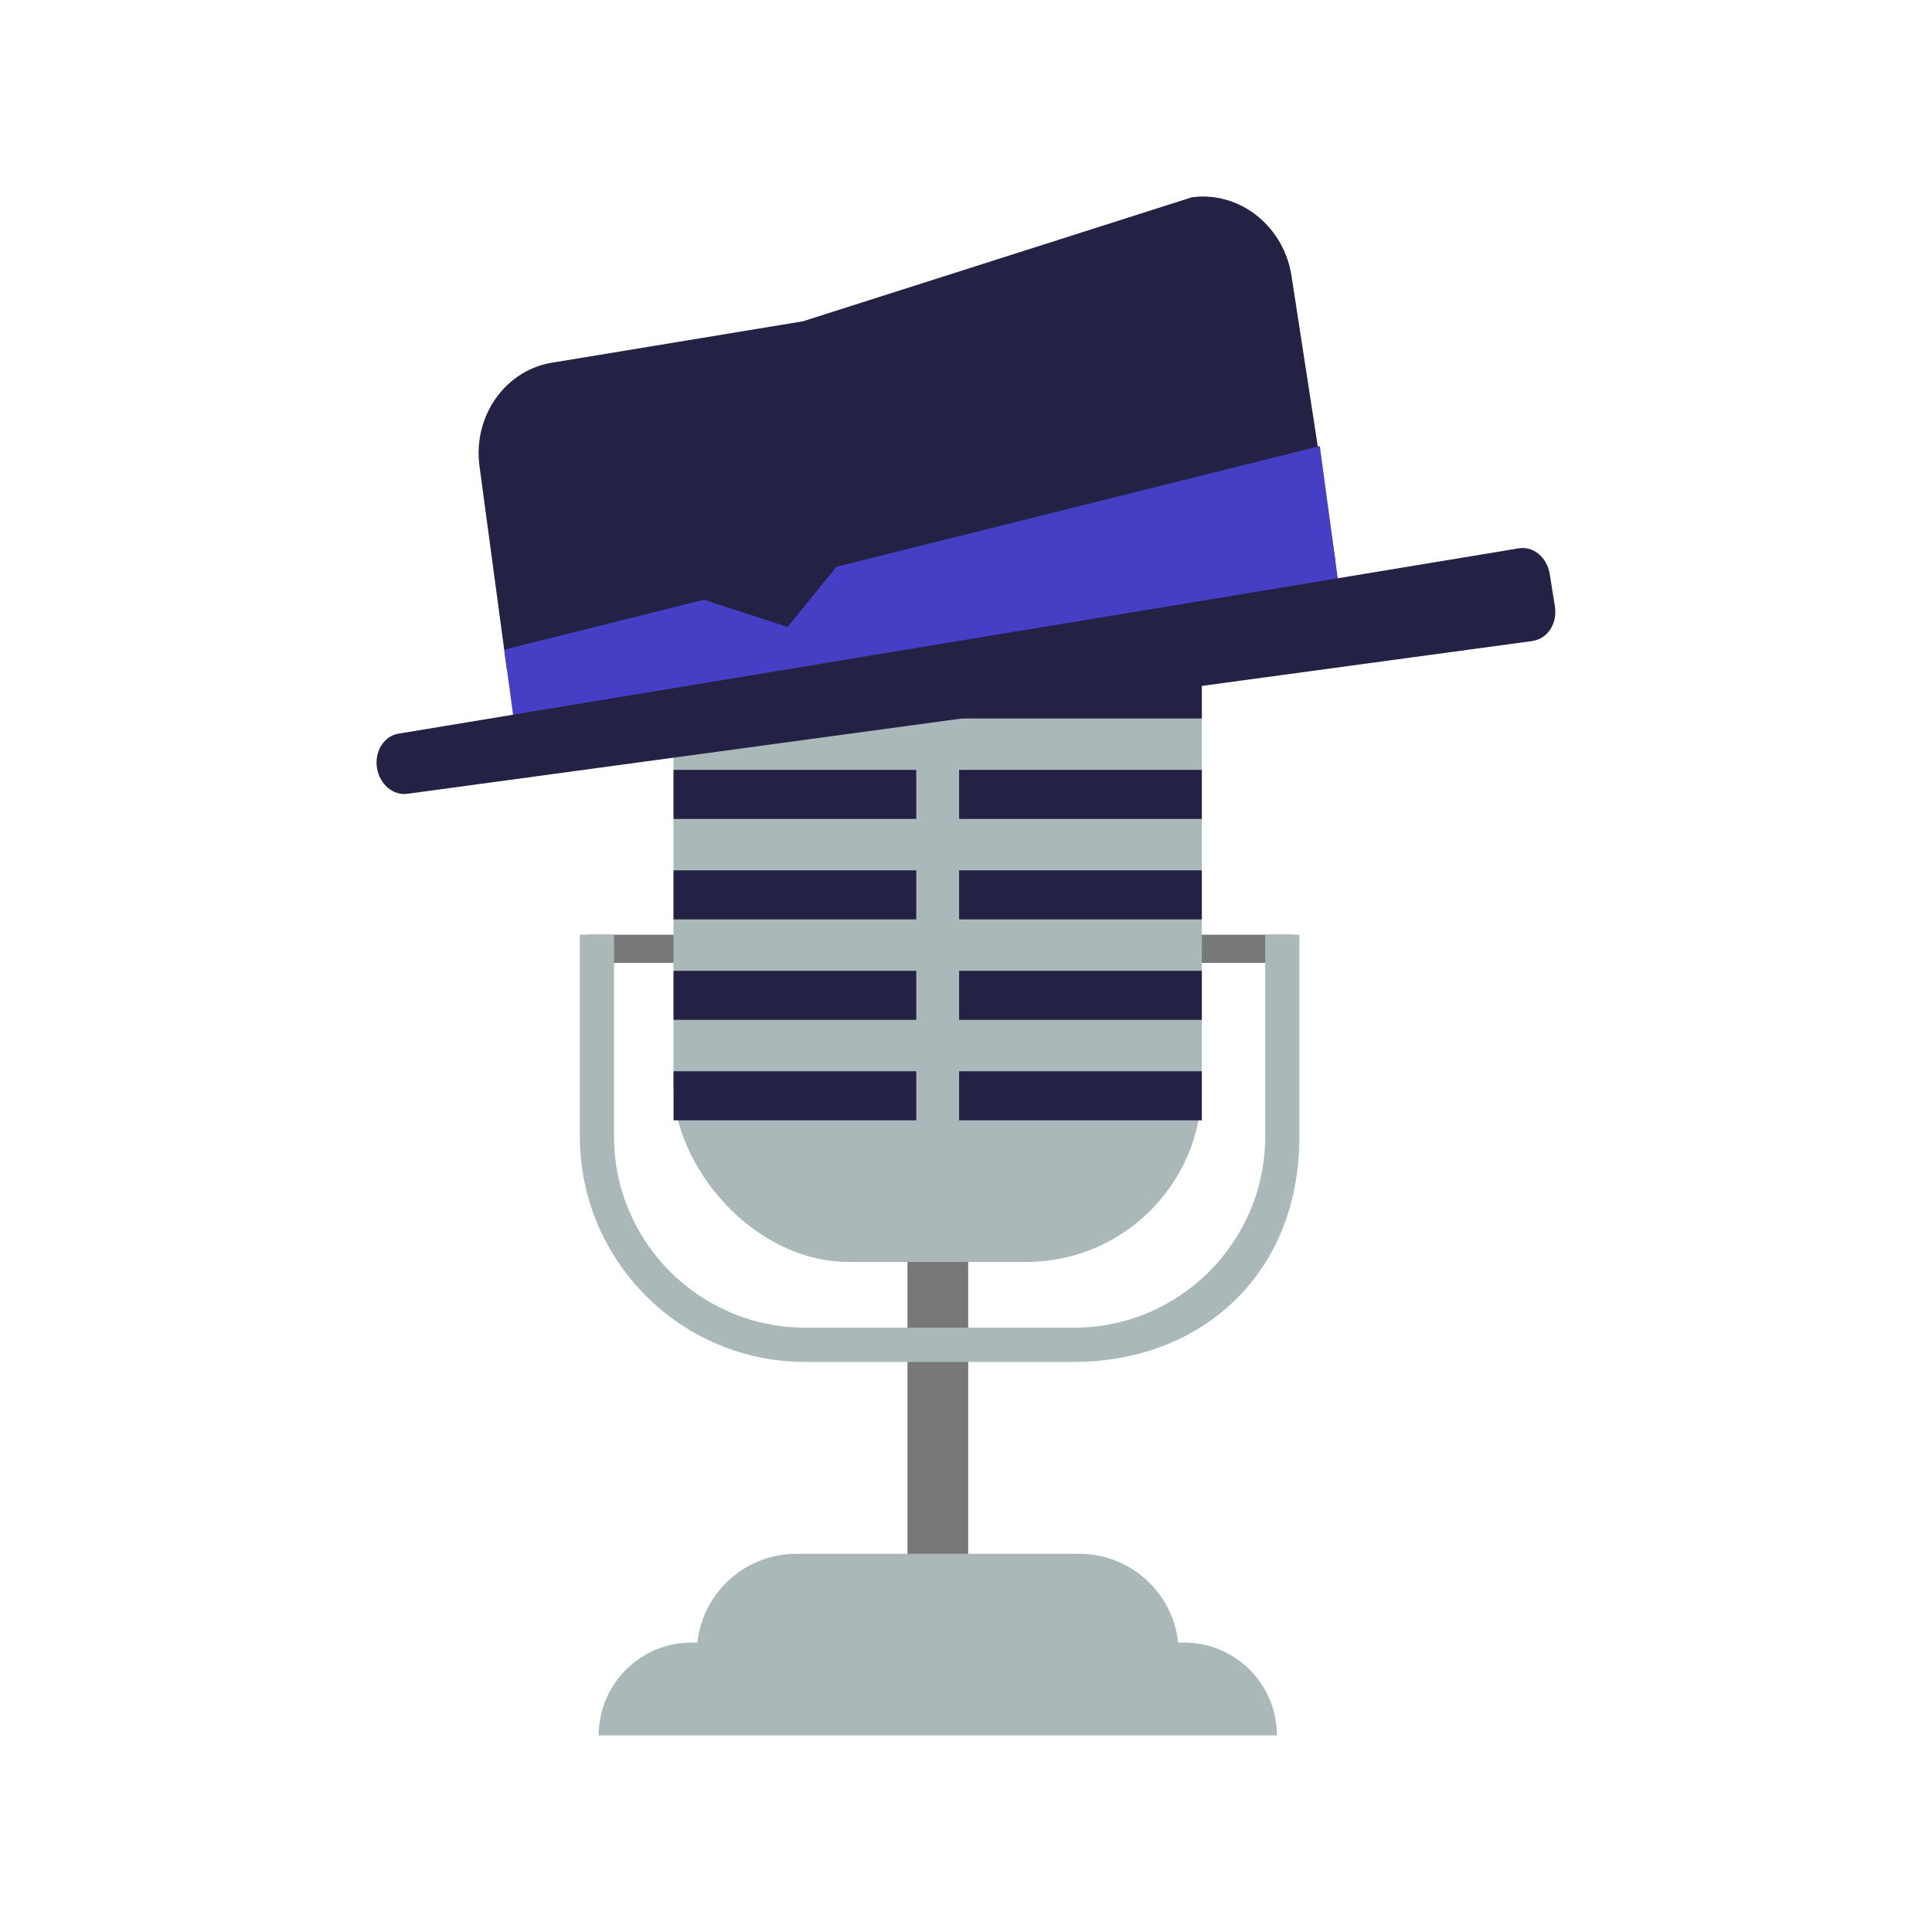
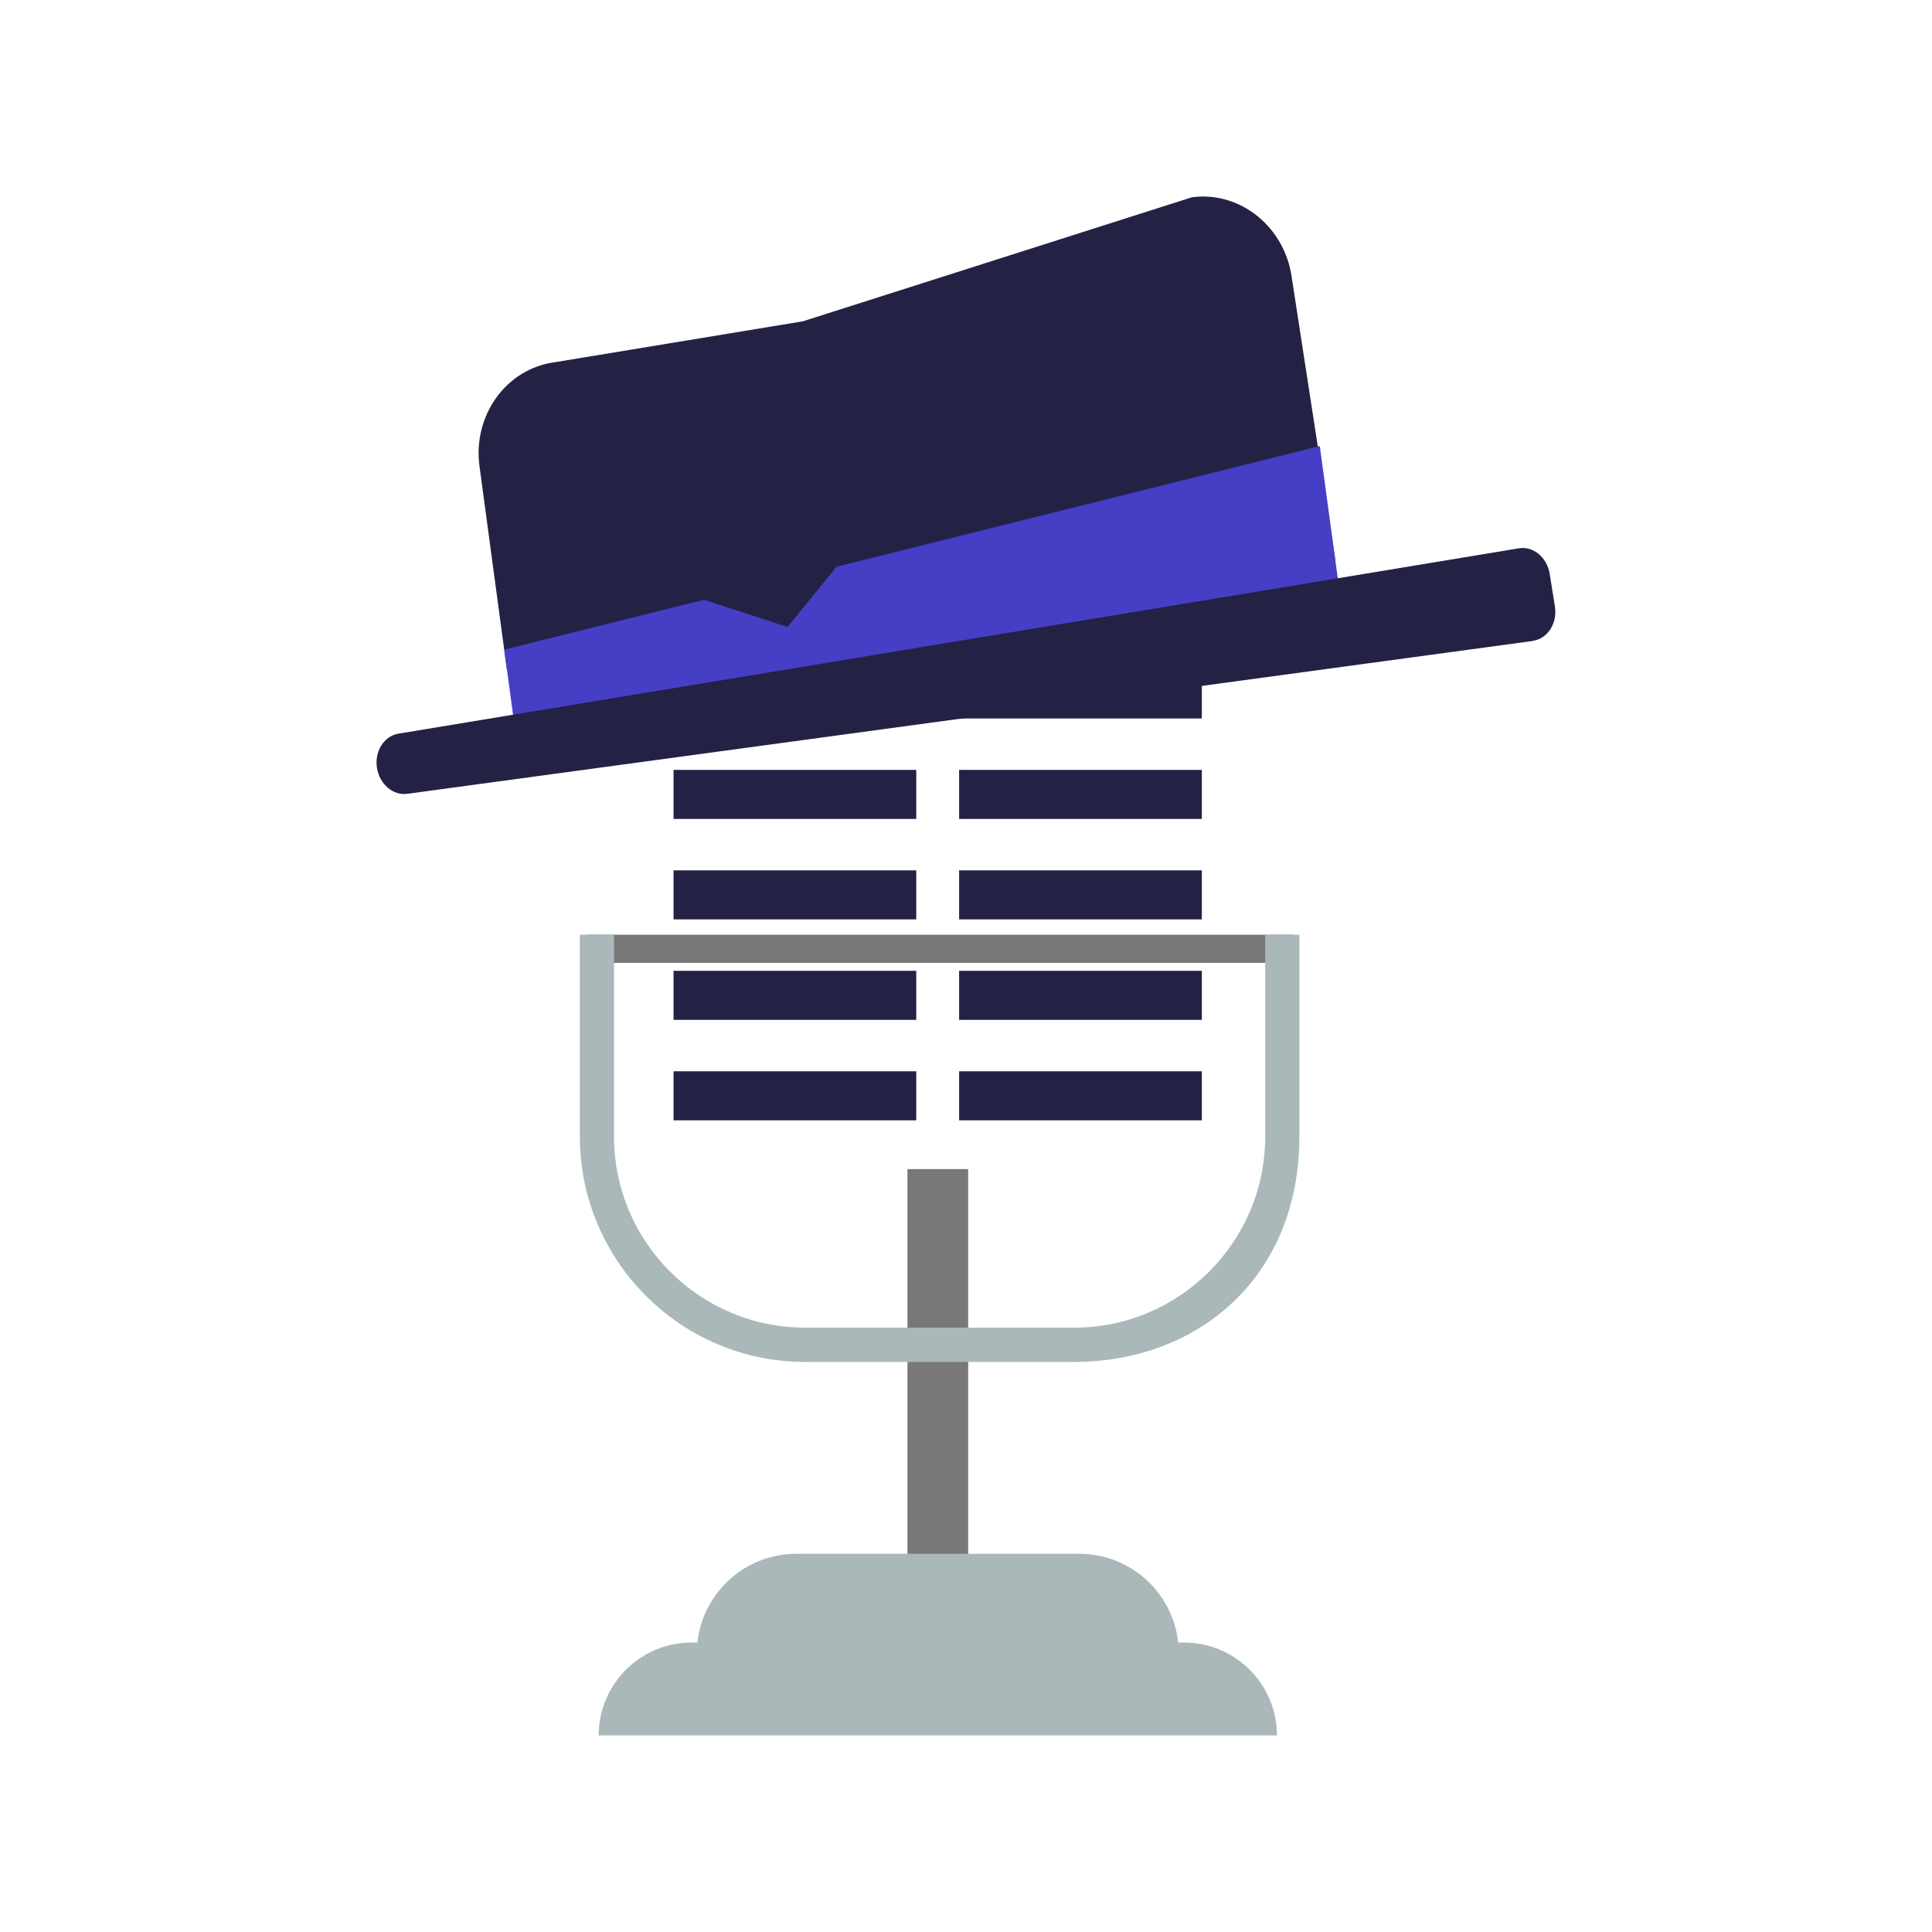
<svg xmlns="http://www.w3.org/2000/svg" id="Layer_1" data-name="Layer 1" width="160" height="160" viewBox="0 0 160 160">
  <defs>
    <style>
      .cls-1 {
        fill: #797878;
      }

      .cls-2 {
        fill: #232144;
      }

      .cls-3 {
        fill: #abb8b9;
      }

      .cls-4 {
        fill: #463ec5;
      }
    </style>
  </defs>
  <g>
    <rect class="cls-1" x="48.59" y="77.41" width="58.54" height="2.33" />
    <g>
      <rect class="cls-1" x="75.15" y="96.82" width="5.03" height="32.78" />
      <g>
-         <rect class="cls-3" x="55.78" y="43.02" width="43.75" height="61.49" rx="14.54" ry="14.54" />
        <rect class="cls-2" x="55.78" y="55.44" width="20.1" height="4.06" />
        <rect class="cls-2" x="55.78" y="63.76" width="20.1" height="4.06" />
        <rect class="cls-2" x="55.78" y="72.08" width="20.1" height="4.06" />
        <rect class="cls-2" x="55.78" y="80.4" width="20.1" height="4.06" />
        <rect class="cls-2" x="55.78" y="88.72" width="20.1" height="4.06" />
        <rect class="cls-2" x="79.43" y="55.44" width="20.1" height="4.06" />
        <rect class="cls-2" x="79.43" y="63.76" width="20.1" height="4.06" />
        <rect class="cls-2" x="79.43" y="72.08" width="20.1" height="4.06" />
        <rect class="cls-2" x="79.43" y="80.4" width="20.1" height="4.06" />
        <rect class="cls-2" x="79.43" y="88.72" width="20.1" height="4.06" />
      </g>
      <path class="cls-3" d="M57.26,136.03h40.8c4.24,0,7.69,3.44,7.69,7.69h-56.17c0-4.24,3.44-7.69,7.69-7.69Z" />
      <path class="cls-3" d="M65.93,128.68h23.46c4.54,0,8.23,3.69,8.23,8.23v4.6h-39.91v-4.6c0-4.54,3.69-8.23,8.23-8.23Z" />
    </g>
    <path class="cls-3" d="M88.95,112.79h-22.27c-10.29,0-18.66-8.37-18.66-18.67v-16.71h2.83v16.71c0,8.73,7.1,15.83,15.83,15.83h22.27c8.73,0,15.83-7.1,15.83-15.83v-16.71h2.83v16.71c0,11.63-8.37,18.67-18.66,18.67Z" />
  </g>
  <g>
    <path class="cls-2" d="M110.58,46.36l-68.59,9.18-2.28-16.93c-.57-4.22,2.22-8.07,6.22-8.61l20.56-3.39,32.21-10.27c4-.54,7.71,2.45,8.28,6.66l3.6,23.35Z" />
    <polygon class="cls-4" points="111.14 50.47 42.55 59.65 41.76 53.8 58.3 49.67 65.22 51.92 69.28 46.93 109.3 36.94 111.14 50.47" />
    <path class="cls-2" d="M126.95,53.08l-93.22,12.66c-1.18.16-2.29-.79-2.51-2.14h0c-.22-1.37.58-2.64,1.77-2.84l92.79-15.35c1.2-.2,2.34.75,2.56,2.12l.43,2.69c.22,1.4-.6,2.68-1.83,2.85Z" />
  </g>
</svg>